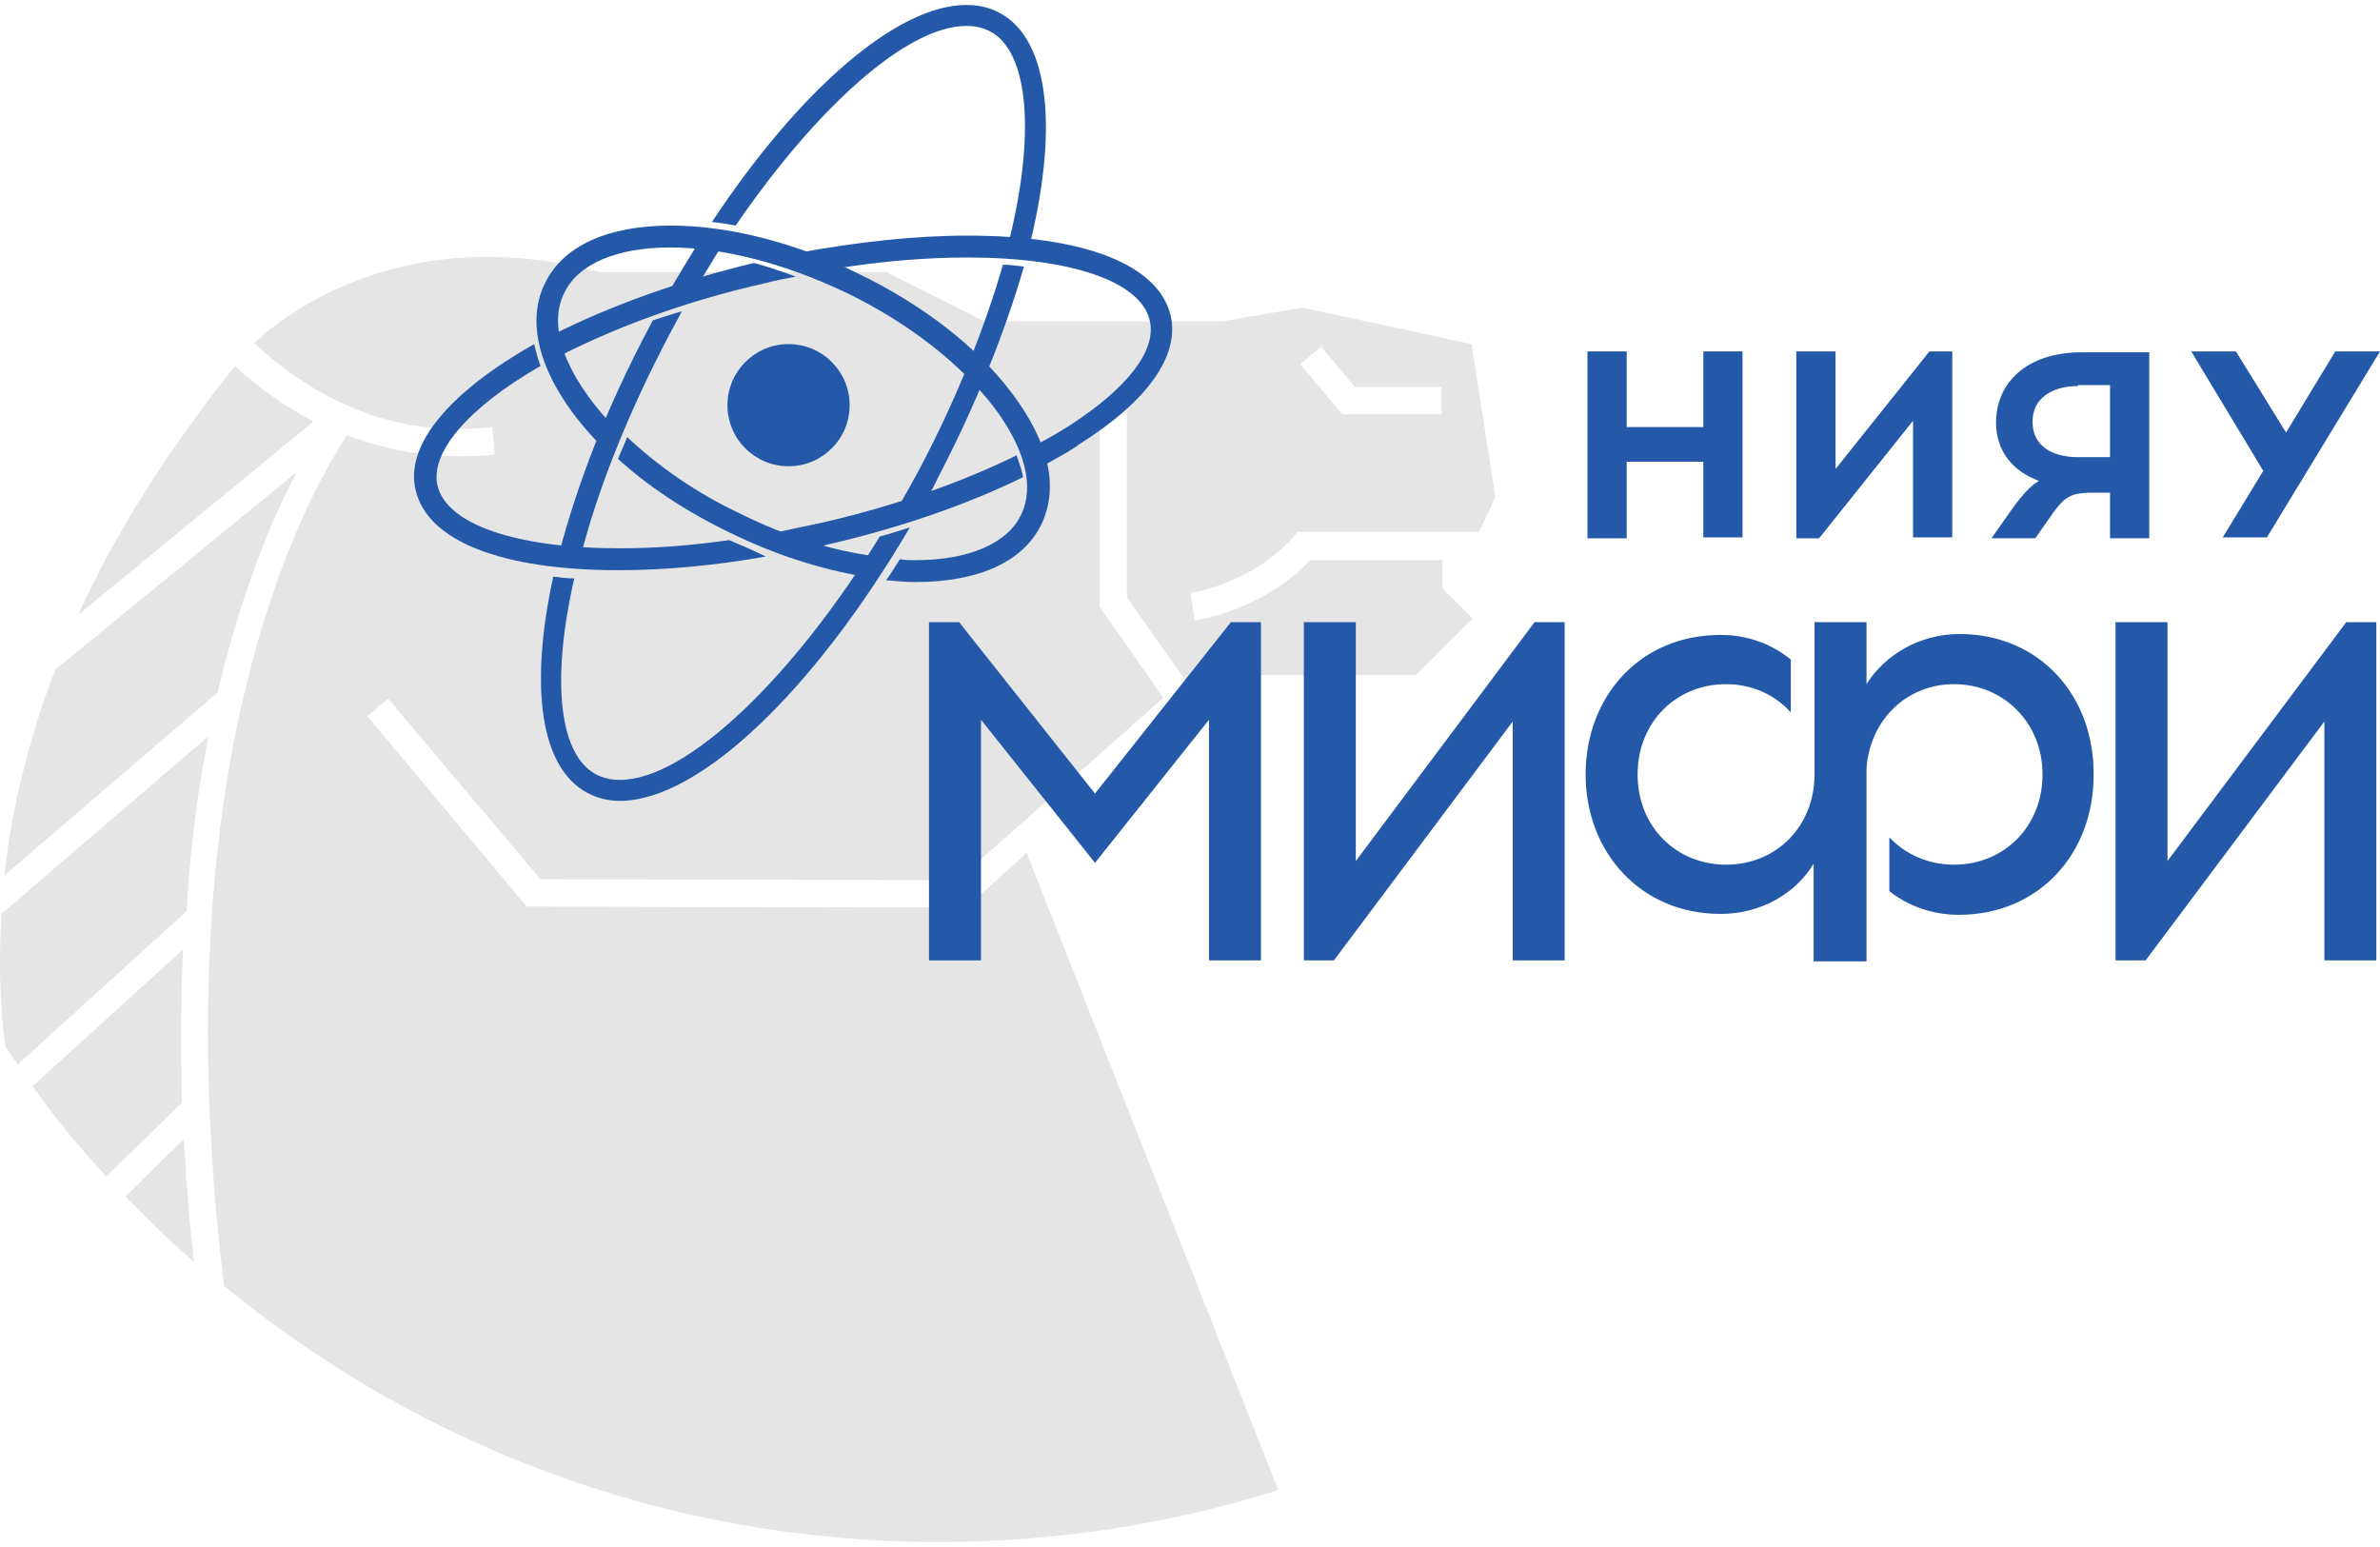
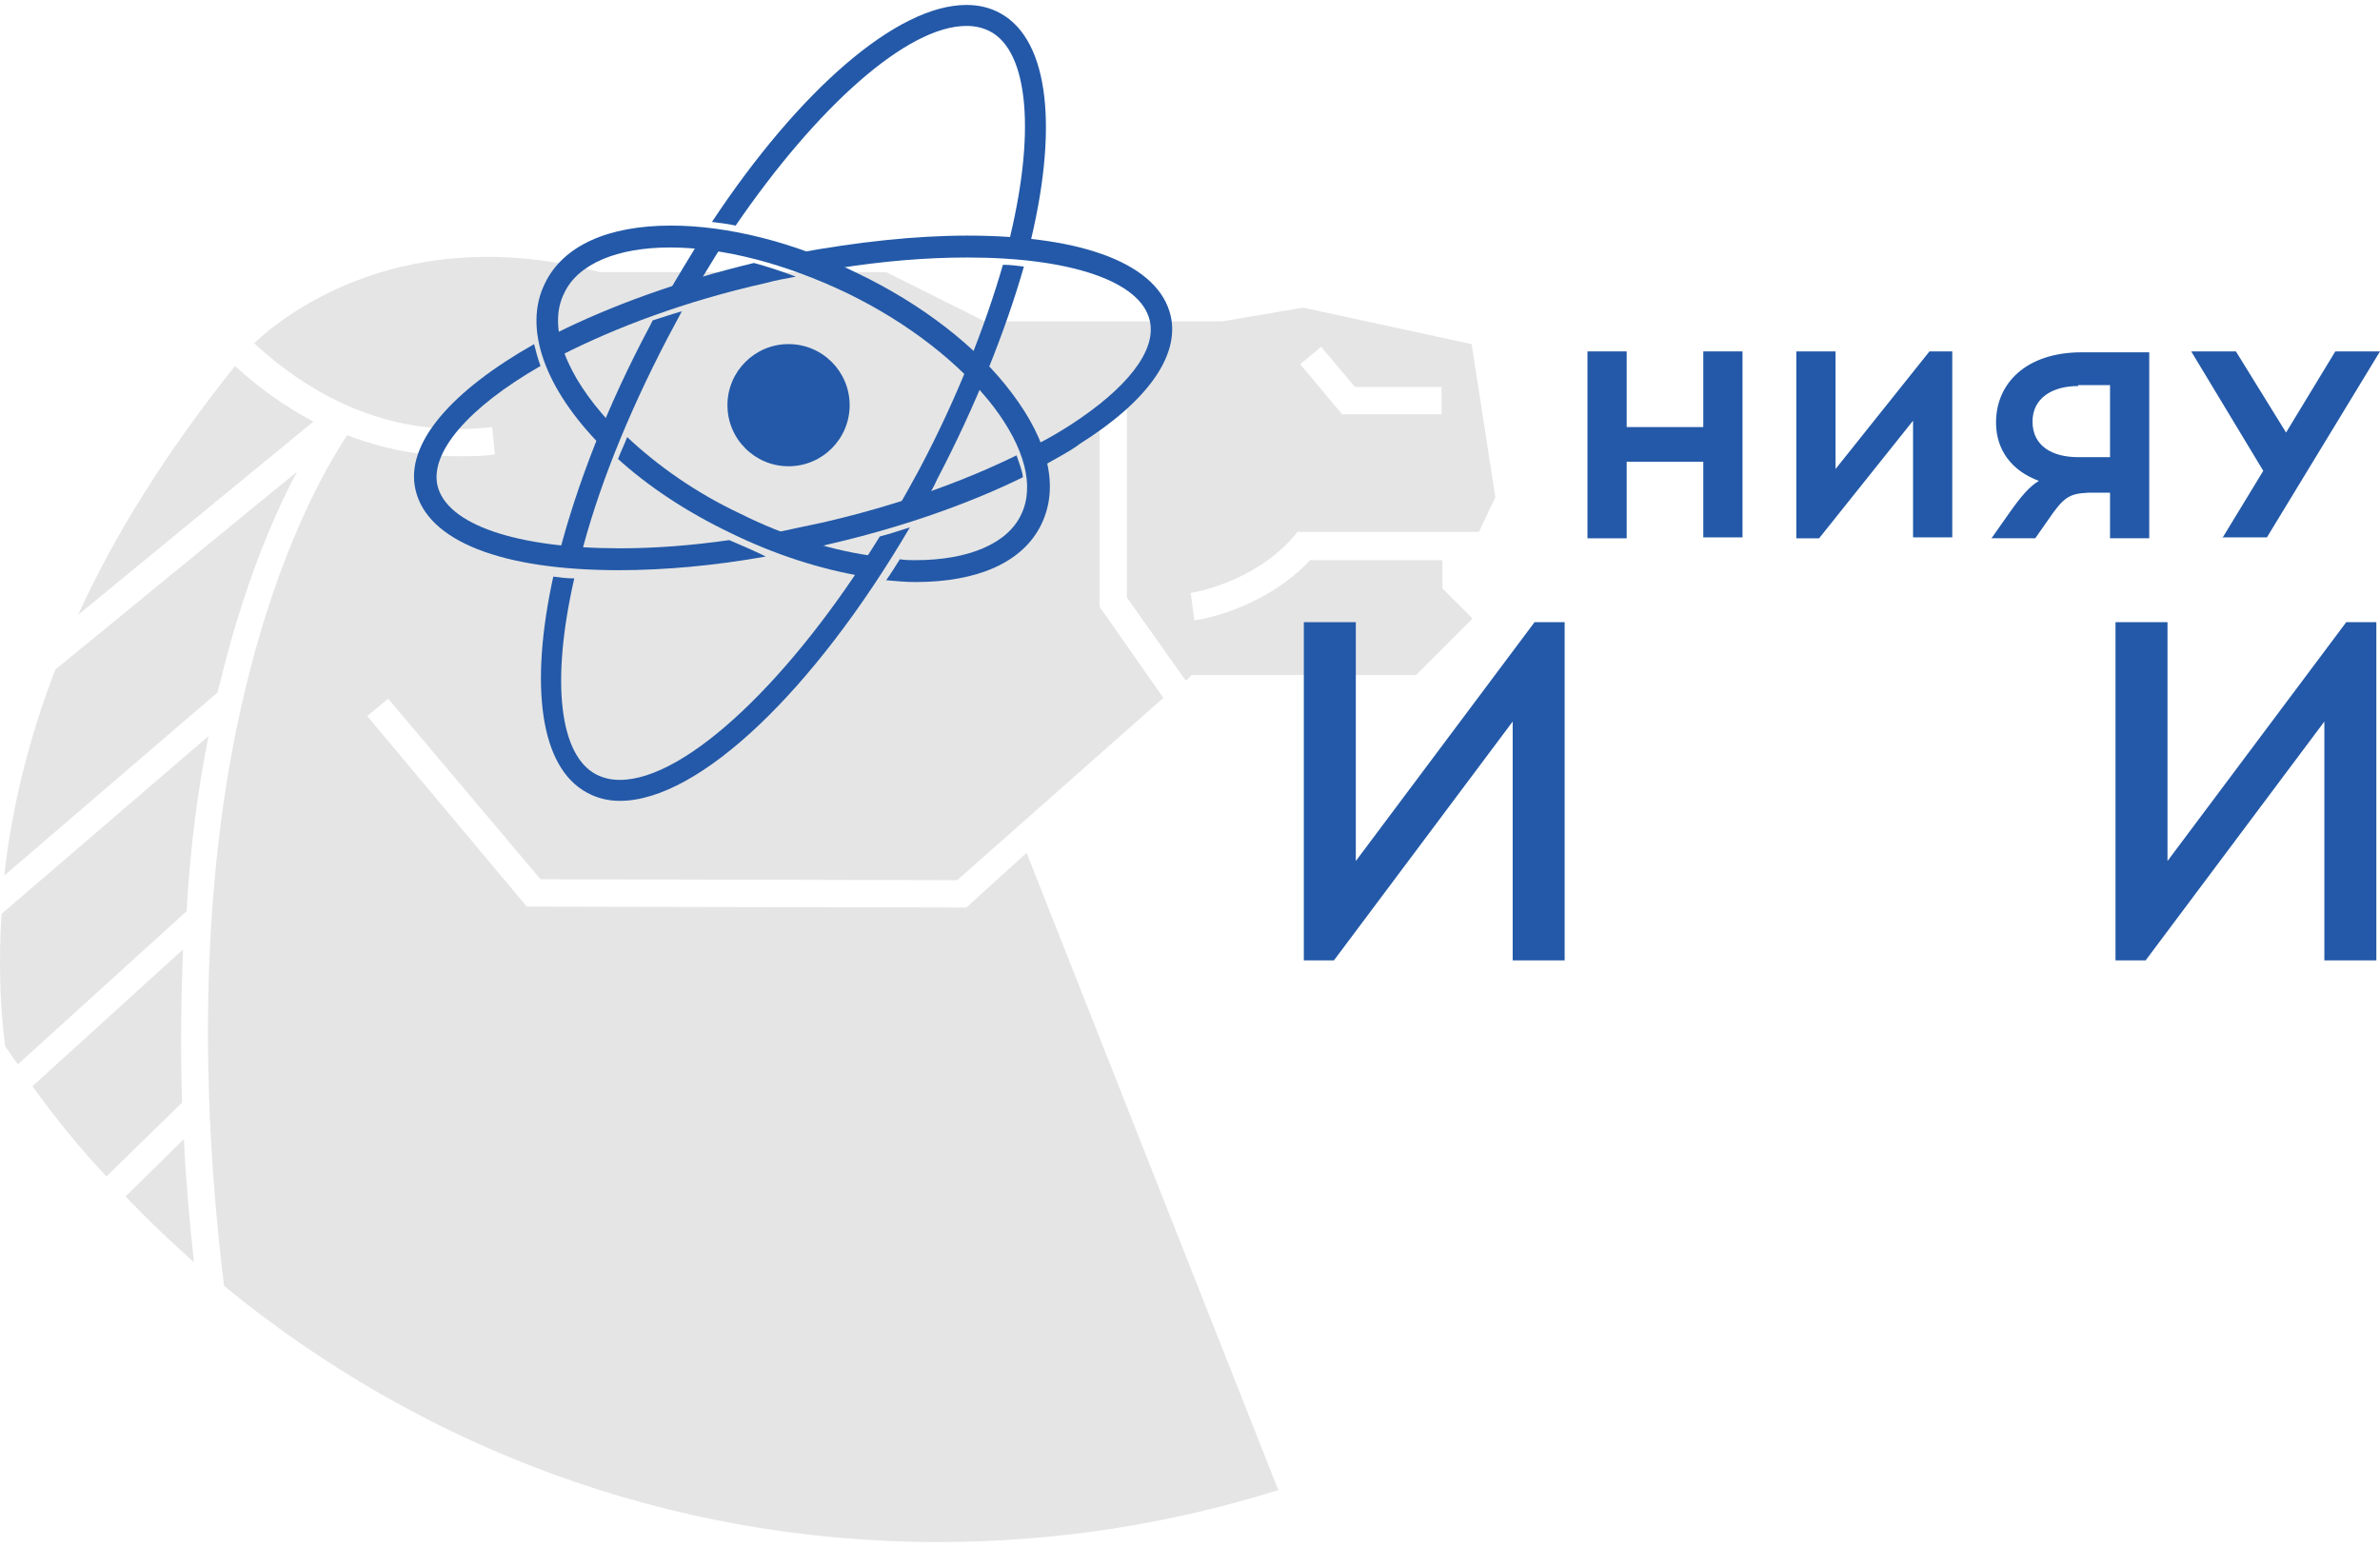
<svg xmlns="http://www.w3.org/2000/svg" width="240" height="156" viewBox="0 0 240 156" fill="none">
  <path opacity="0.3" d="M18.453 95.743L3.278 109.533C5.577 112.751 8.061 115.785 10.728 118.635L18.361 111.188C18.177 105.672 18.269 100.524 18.453 95.743Z" fill="#A7A7A7" />
  <path opacity="0.3" d="M21.027 74.231L0.151 92.158C-0.125 96.754 -0.033 101.259 0.519 105.488C0.978 106.132 1.346 106.775 1.806 107.327L18.82 91.882C19.188 85.171 20.015 79.287 21.027 74.231Z" fill="#A7A7A7" />
  <path opacity="0.3" d="M12.658 120.657C14.865 122.955 17.164 125.161 19.555 127.276C19.095 122.955 18.727 118.818 18.544 114.865L12.658 120.657Z" fill="#A7A7A7" />
  <path opacity="0.3" d="M0.426 88.297L21.946 69.818C22.038 69.543 22.038 69.267 22.13 69.083C24.521 59.154 27.556 52.075 29.947 47.57L5.576 67.52C2.817 74.691 1.162 81.678 0.426 88.297Z" fill="#A7A7A7" />
  <path opacity="0.3" d="M97.451 91.514L53.123 91.422L37.029 72.208L39.144 70.461L54.503 88.664L96.531 88.756L117.315 70.369L110.878 61.176V40.583H113.637V60.257L119.431 68.439L119.615 68.623L120.166 68.071H142.79L148.492 62.371L145.457 59.337V56.487H132.122C127.34 61.544 120.718 62.555 120.442 62.555L120.258 61.176L120.074 59.797C120.166 59.797 126.42 58.786 130.467 54.097L130.834 53.637H149.136L150.791 50.144L148.4 34.699L131.386 31.022L123.293 32.401H99.29L89.358 27.436H60.48C40.984 22.288 28.936 31.481 25.625 34.607C32.799 41.226 40.892 44.076 49.629 43.065L49.904 45.823C48.709 46.007 47.513 46.007 46.226 46.007C42.363 46.007 38.685 45.271 35.006 43.892C32.983 46.926 28.108 55.292 24.706 69.634C21.579 82.596 19.28 102.454 22.591 129.667C42.179 145.755 67.194 155.5 94.6 155.5C106.555 155.5 118.051 153.661 128.903 150.26L103.521 85.998L97.451 91.514ZM133.226 34.975L136.628 39.02H145.365V41.778H135.341L131.11 36.721L133.226 34.975Z" fill="#A7A7A7" />
  <path opacity="0.3" d="M7.876 62.003L31.604 42.513C28.845 41.042 26.178 39.204 23.695 36.905C16.797 45.547 11.555 53.913 7.876 62.003Z" fill="#A7A7A7" />
  <path d="M94.513 48.306C98.375 40.951 101.41 33.321 103.25 26.885C102.514 26.793 101.87 26.701 101.134 26.701C99.387 32.769 96.536 40.124 92.674 47.386C91.938 48.766 91.202 50.053 90.466 51.34C91.478 50.972 92.49 50.604 93.501 50.236C93.869 49.593 94.237 48.949 94.513 48.306Z" fill="#2359A8" />
  <path d="M67.381 33.964C67.841 33.137 68.3 32.217 68.76 31.39C67.749 31.666 66.737 32.033 65.817 32.309C65.725 32.493 65.633 32.677 65.541 32.861C61.219 40.951 58.184 48.857 56.345 55.936C57.081 56.028 57.724 56.028 58.552 56.12C60.207 49.593 63.15 42.054 67.381 33.964Z" fill="#2359A8" />
  <path d="M63.244 44.076C62.968 44.812 62.6 45.547 62.324 46.283C65.359 49.041 69.222 51.615 73.636 53.729C78.142 55.936 82.741 57.407 87.155 58.142C87.615 57.498 88.075 56.763 88.442 56.12C84.028 55.568 79.246 54.097 74.648 51.799C70.141 49.684 66.279 46.926 63.244 44.076Z" fill="#2359A8" />
  <path d="M102.053 39.664C98.558 34.975 92.948 30.654 86.419 27.529C80.073 24.403 73.36 22.748 67.658 22.748C61.312 22.748 56.806 24.771 54.967 28.54C52.667 33.137 55.059 39.296 60.576 44.904C60.852 44.169 61.22 43.341 61.496 42.606C57.174 37.917 55.15 33.045 56.898 29.551C58.277 26.609 62.232 24.954 67.566 24.954C72.992 24.954 79.246 26.609 85.407 29.551C91.661 32.585 96.903 36.722 100.214 41.043C103.341 45.18 104.352 49.041 102.973 51.891C101.593 54.833 97.639 56.488 92.305 56.488C91.753 56.488 91.293 56.488 90.741 56.396C90.281 57.131 89.822 57.867 89.362 58.51C90.373 58.602 91.293 58.694 92.305 58.694C98.65 58.694 103.157 56.672 104.996 52.902C106.835 49.133 105.732 44.536 102.053 39.664Z" fill="#2359A8" />
  <path d="M88.717 54.098C79.888 68.44 69.221 78.645 62.507 78.645C61.587 78.645 60.852 78.461 60.116 78.093C56.437 76.162 55.518 68.808 57.909 58.327C57.173 58.327 56.437 58.235 55.794 58.144C53.402 69.084 54.414 77.358 59.196 79.932C60.208 80.483 61.311 80.759 62.507 80.759C70.508 80.759 82.096 69.635 91.752 53.179C90.832 53.455 89.821 53.823 88.717 54.098Z" fill="#2359A8" />
  <path d="M82.83 52.719C81.082 53.087 79.335 53.454 77.68 53.822C79.059 54.374 80.439 54.833 81.818 55.293C82.37 55.201 82.83 55.109 83.382 54.925C90.647 53.27 97.544 50.88 103.154 48.122C103.062 47.387 102.786 46.743 102.51 45.916C96.9 48.674 90.095 51.064 82.83 52.719Z" fill="#2359A8" />
  <path d="M56.067 33.597C56.159 34.332 56.343 35.068 56.619 35.803C62.045 33.045 69.035 30.379 77.219 28.54C78.231 28.265 79.243 28.081 80.254 27.897C78.783 27.345 77.403 26.886 76.024 26.518C68.391 28.357 61.585 30.839 56.067 33.597Z" fill="#2359A8" />
  <path d="M73.541 54.465C69.679 55.016 66 55.292 62.506 55.292C52.114 55.292 45.032 52.902 44.112 48.949C43.377 45.639 47.147 41.134 54.505 36.905C54.229 36.17 54.045 35.434 53.861 34.699C45.584 39.388 40.802 44.72 41.905 49.408C43.101 54.557 50.55 57.498 62.414 57.498C67.012 57.498 72.07 57.039 77.22 56.12C76.117 55.568 74.829 55.016 73.541 54.465Z" fill="#2359A8" />
  <path d="M118.053 31.85C116.857 26.701 109.408 23.759 97.545 23.759C92.303 23.759 86.417 24.403 80.439 25.506C81.727 25.966 83.014 26.517 84.394 27.069C88.992 26.334 93.406 25.966 97.545 25.966C107.937 25.966 115.018 28.356 115.938 32.309C116.674 35.343 113.639 39.204 107.753 42.974C106.741 43.617 105.638 44.261 104.534 44.812C104.81 45.548 105.086 46.283 105.27 46.927C106.557 46.191 107.845 45.548 108.948 44.72C115.662 40.492 118.973 35.895 118.053 31.85Z" fill="#2359A8" />
  <path d="M70.415 28.632C71.242 27.345 71.978 26.058 72.806 24.771C71.978 24.679 71.242 24.495 70.415 24.495C69.403 26.15 68.391 27.805 67.38 29.551C68.391 29.183 69.403 28.908 70.415 28.632Z" fill="#2359A8" />
  <path d="M74.184 22.748C82.369 10.797 91.474 2.614 97.451 2.614C98.371 2.614 99.107 2.798 99.843 3.166C103.705 5.189 104.533 13.463 101.59 24.954C102.326 25.046 103.061 25.138 103.705 25.23C106.74 13.279 105.912 4.085 100.854 1.327C99.843 0.776 98.739 0.5 97.451 0.5C90.462 0.5 80.622 9.05 71.793 22.38C72.529 22.472 73.356 22.564 74.184 22.748Z" fill="#2359A8" />
  <path fill-rule="evenodd" clip-rule="evenodd" d="M85.679 40.858C85.679 44.26 82.92 47.018 79.517 47.018C76.114 47.018 73.356 44.26 73.356 40.858C73.356 37.457 76.114 34.699 79.517 34.699C82.92 34.699 85.679 37.457 85.679 40.858Z" fill="#2359A8" />
  <path d="M171.761 54.282V46.559H164.036V54.282H160.081V35.435H164.036V43.066H171.761V35.435H175.715V54.19H171.761V54.282Z" fill="#2359A8" />
  <path d="M192.913 54.282V42.422L183.44 54.282H181.141V35.435H185.096V47.295L194.568 35.435H196.867V54.19H192.913V54.282Z" fill="#2359A8" />
  <path d="M212.777 54.281V49.685H210.57C208.638 49.777 208.087 50.144 206.523 52.443L205.236 54.281H200.821L202.569 51.799C203.856 49.961 204.684 49.041 205.603 48.489C202.845 47.478 201.281 45.364 201.281 42.606C201.281 38.653 204.316 35.527 209.926 35.527H216.731V54.281H212.777ZM209.558 38.928C206.983 38.928 204.96 40.123 204.96 42.514C204.96 44.996 206.983 46.099 209.558 46.099H212.777V38.837H209.558V38.928Z" fill="#2359A8" />
  <path d="M224.09 54.282L228.228 47.478L220.963 35.435H225.469L230.527 43.617L235.493 35.435H240L228.596 54.19H224.09V54.282Z" fill="#2359A8" />
-   <path d="M121.915 96.847V72.577L110.419 87.01L98.923 72.577V96.847H93.681V62.74H96.716L110.419 80.023L124.122 62.74H127.157V96.847H121.915Z" fill="#2359A8" />
  <path d="M152.539 96.847V72.76L134.513 96.847H131.479V62.74H136.721V86.826L154.746 62.74H157.781V96.847H152.539Z" fill="#2359A8" />
  <path d="M234.389 96.847V72.761L216.364 96.847H213.329V62.74H218.571V86.826L236.596 62.74H239.631V96.847H234.389Z" fill="#2359A8" />
-   <path d="M197.601 63.935C193.555 63.935 190.06 66.049 188.22 68.991V62.74H182.978V78.093C182.978 83.333 179.116 87.194 174.058 87.194C169.092 87.194 165.137 83.425 165.137 78.093C165.137 72.853 169 68.991 174.058 68.991C176.725 68.991 179.024 70.095 180.587 71.841V66.509C178.656 64.946 176.265 64.027 173.506 64.027C165.321 64.027 159.895 70.278 159.895 78.093C159.895 85.907 165.413 92.159 173.506 92.159C177.552 92.159 181.047 90.136 182.886 87.102V96.939H188.22V77.449C188.588 72.577 192.267 68.991 197.049 68.991C202.015 68.991 205.97 72.853 205.97 78.093C205.97 83.333 202.107 87.194 197.049 87.194C194.474 87.194 192.175 86.183 190.52 84.436V89.86C192.359 91.331 194.842 92.251 197.509 92.251C205.602 92.251 211.12 86.091 211.12 78.185C211.212 70.186 205.694 63.935 197.601 63.935Z" fill="#2359A8" />
</svg>